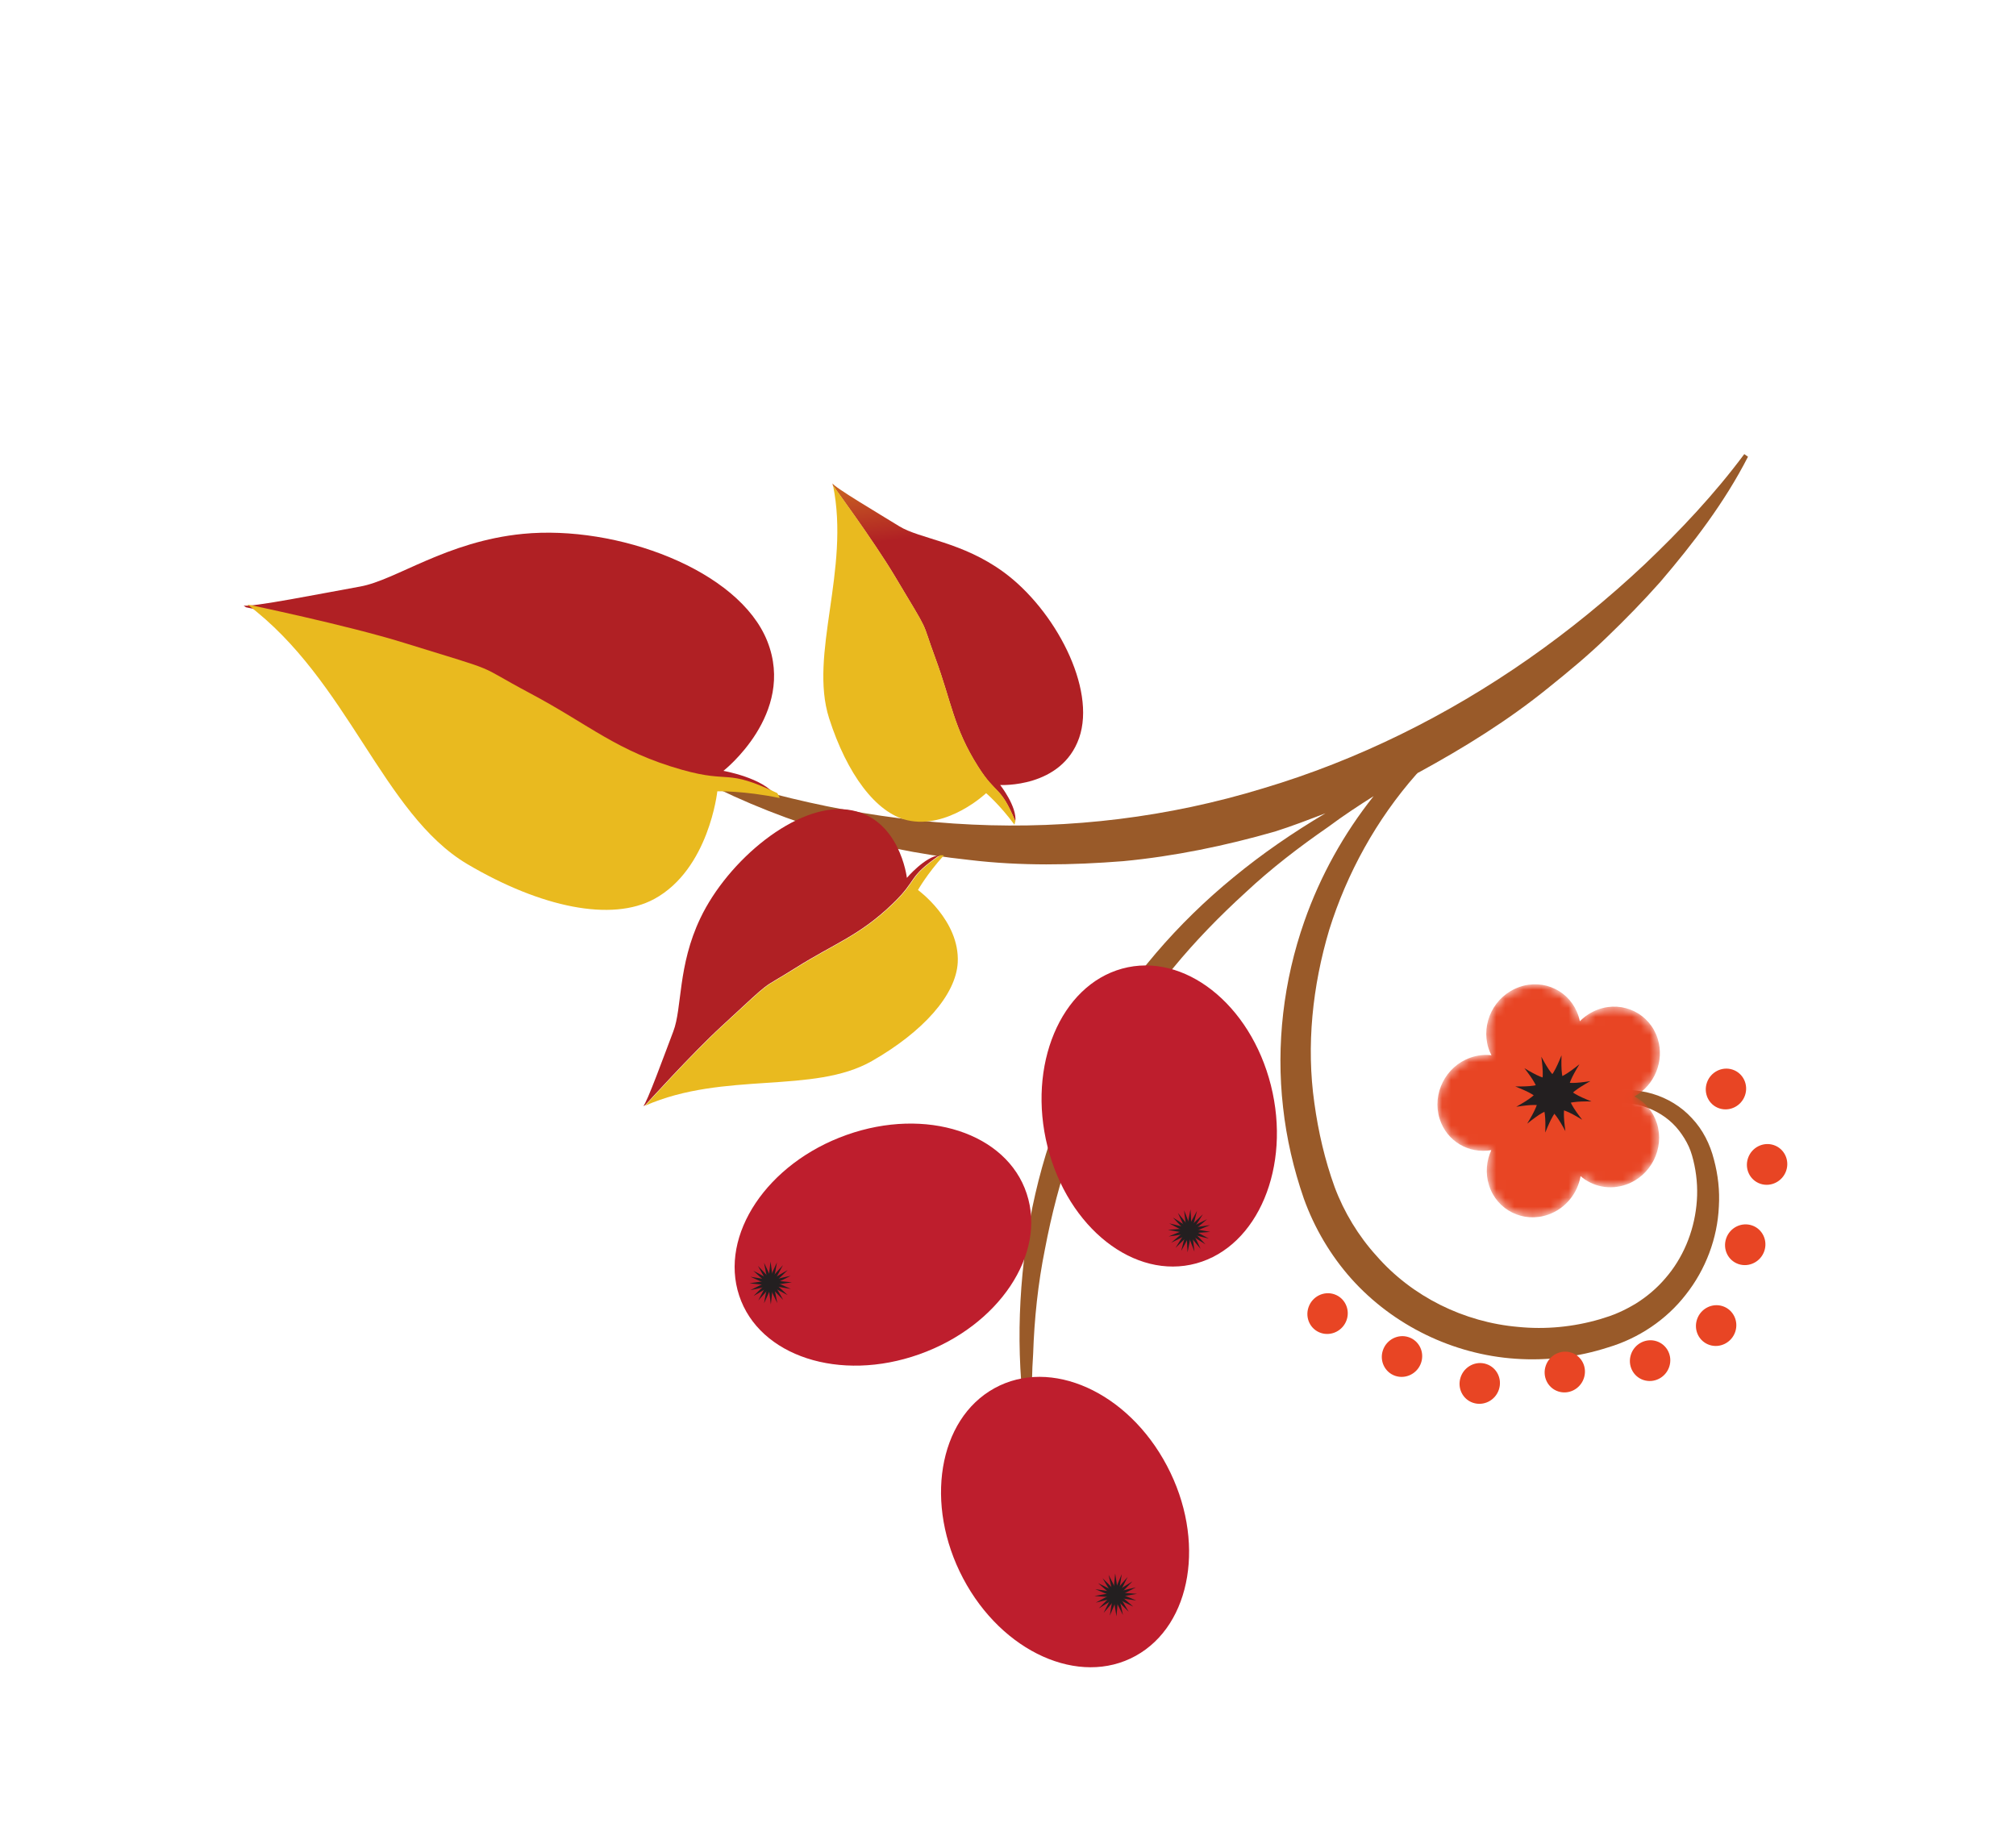
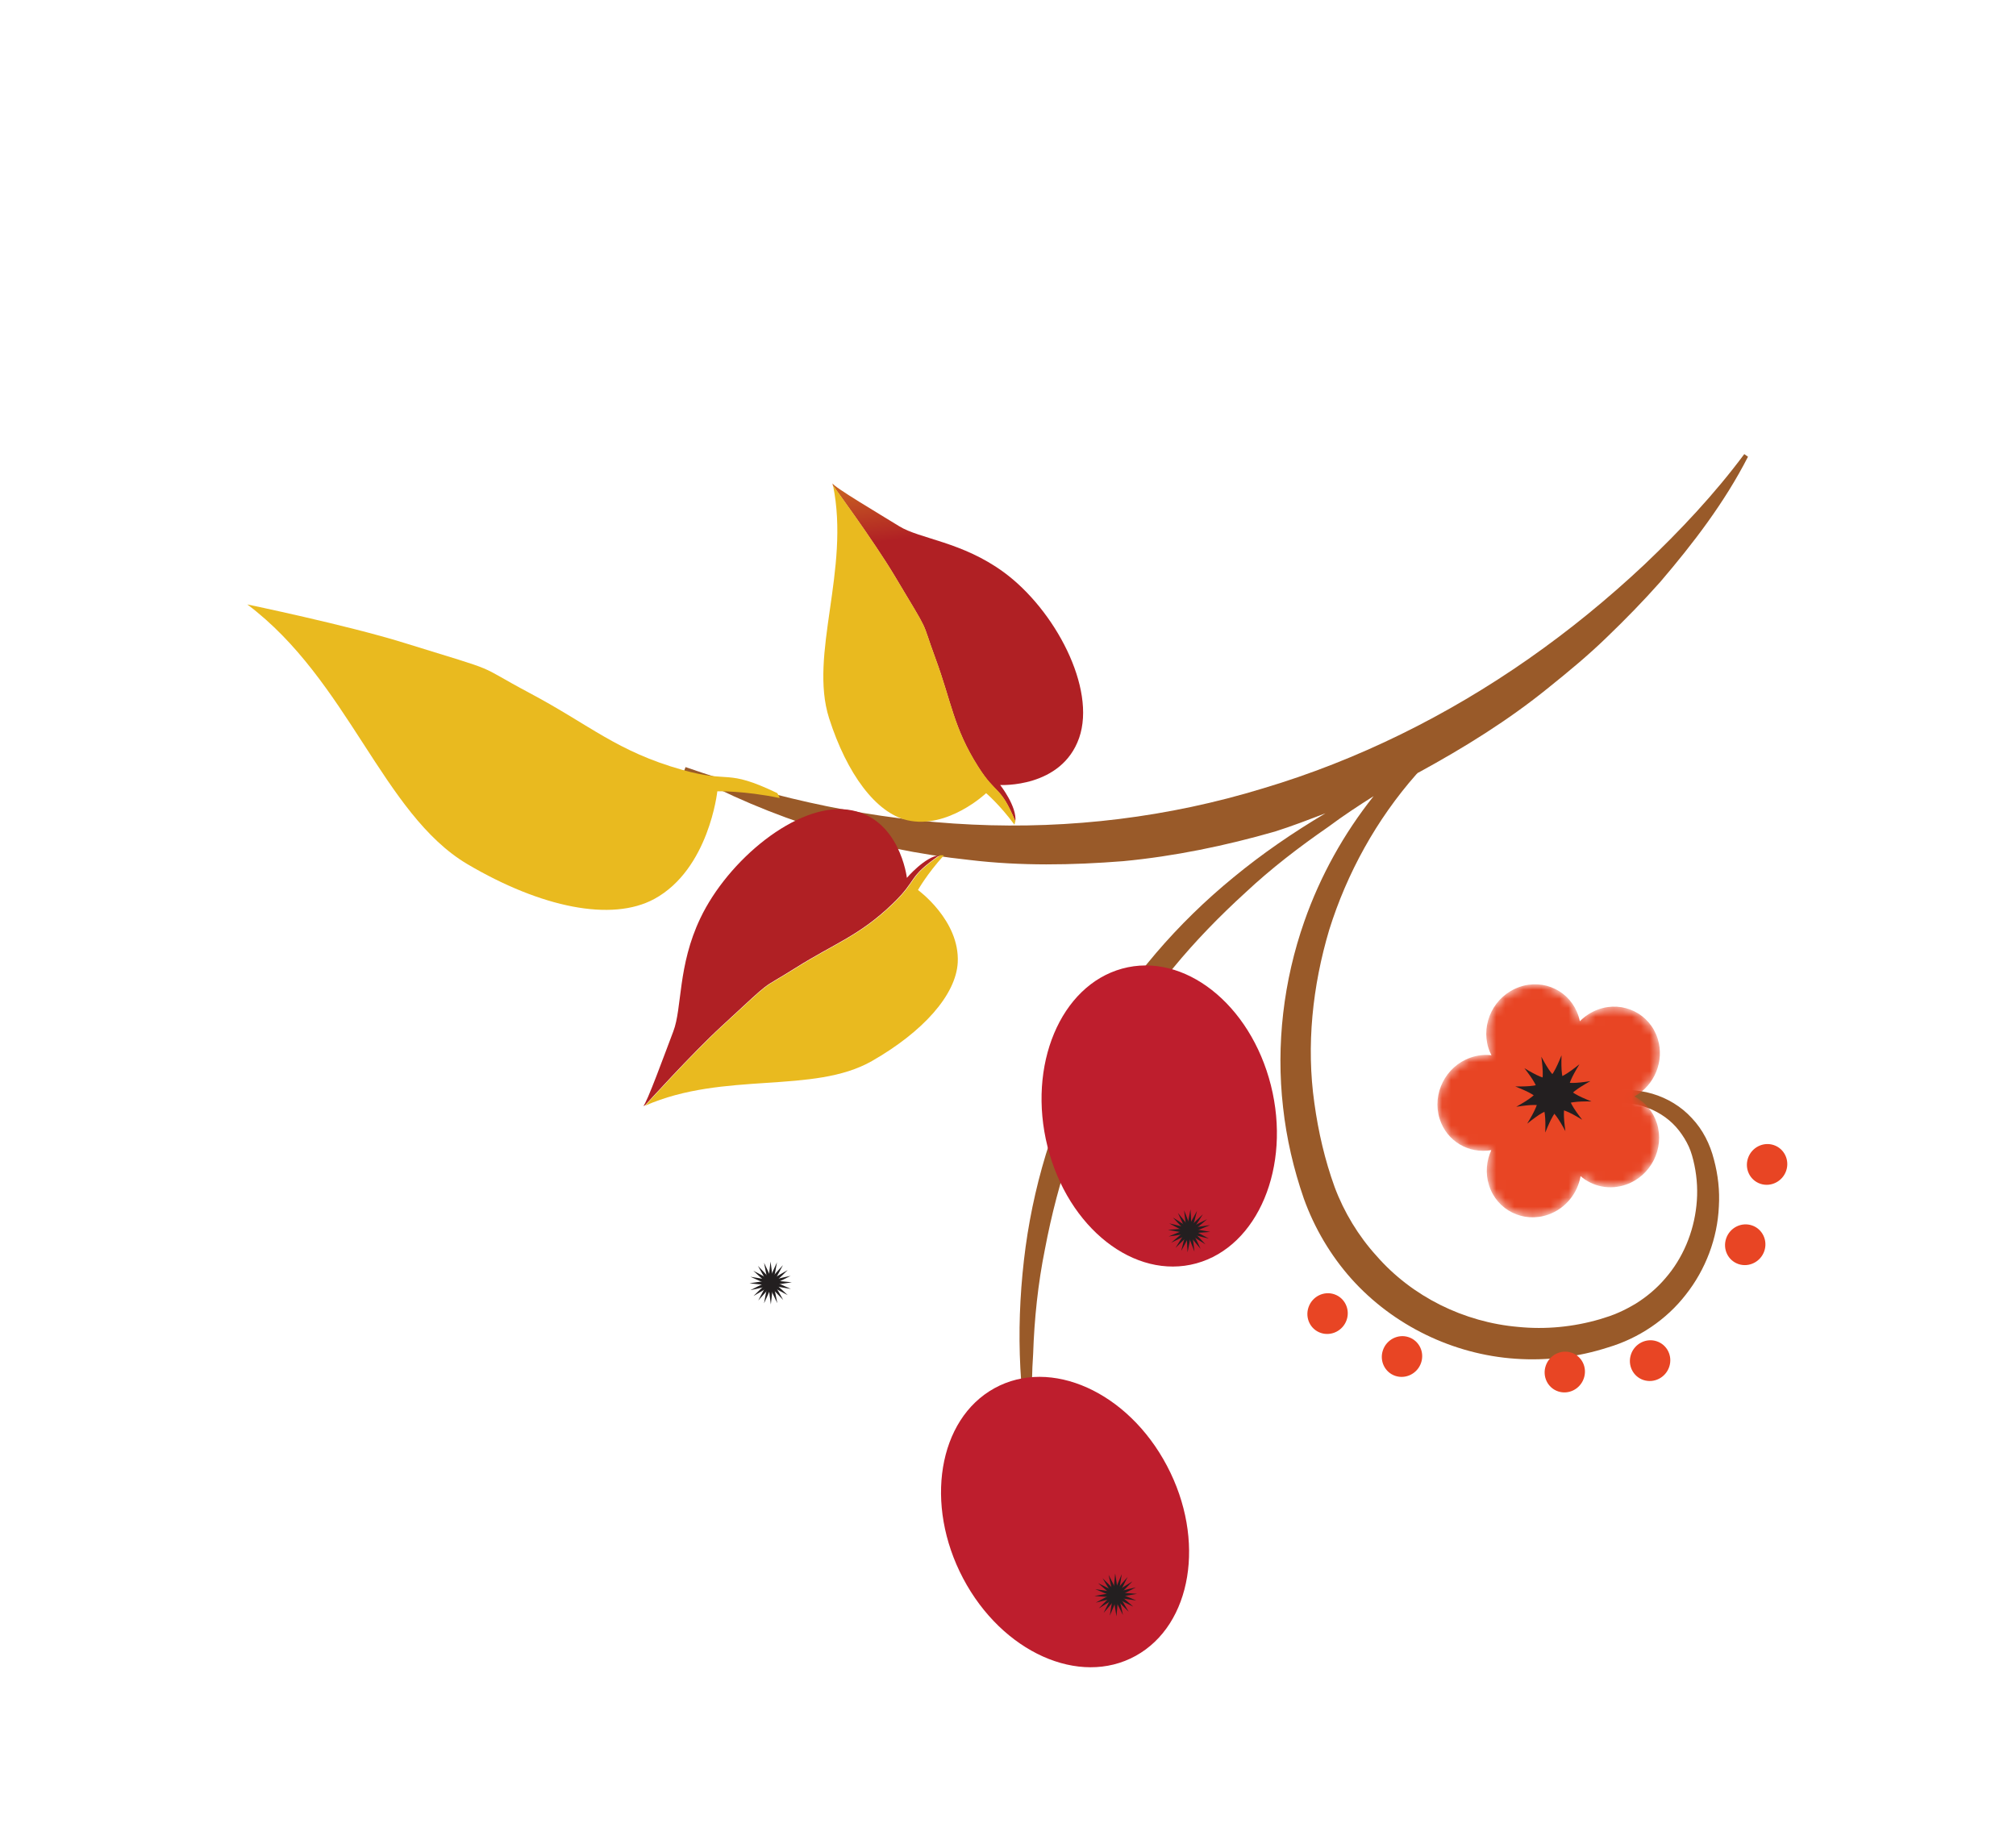
<svg xmlns="http://www.w3.org/2000/svg" width="223" height="204" viewBox="0 0 223 204" fill="none">
  <path d="M113.291 74.914C111.5 74.829 109.78 74.282 108.172 73.52C107.357 73.153 106.596 72.668 105.848 72.176C105.11 71.659 104.418 71.079 103.751 70.461C103.119 69.816 102.508 69.143 101.972 68.4C101.451 67.647 100.961 66.876 100.596 66.031C99.829 64.374 99.418 62.547 99.512 60.73L99.646 60.702C100.02 62.383 100.652 64 101.518 65.477C102.383 66.957 103.469 68.296 104.7 69.47C105.913 70.66 107.278 71.695 108.729 72.59C110.183 73.474 111.717 74.233 113.336 74.785L113.291 74.914Z" fill="#D07A1D" />
  <path d="M113.447 137.941C114.535 130.037 117.041 122.28 120.967 115.279C124.913 108.291 130.256 102.125 136.437 97.065C139.64 94.425 143.065 92.079 146.618 89.975C144.769 90.678 142.929 91.392 141.042 91.989C135.542 93.567 129.924 94.73 124.247 95.27C118.564 95.72 112.868 95.813 107.274 95.141C96.066 93.961 85.285 90.611 75.656 85.331L75.831 84.862C86.029 88.421 96.711 90.726 107.533 91.221C118.372 91.736 129.302 90.405 139.717 87.215C150.167 84.102 160.099 79.173 169.096 72.879C173.596 69.731 177.864 66.243 181.881 62.471C185.865 58.688 189.664 54.649 192.943 50.238L193.355 50.525C190.778 55.567 187.328 60.075 183.648 64.382C181.772 66.496 179.788 68.528 177.737 70.501C175.693 72.488 173.498 74.301 171.275 76.086C166.844 79.685 161.965 82.708 156.932 85.454L156.829 85.501L156.658 85.671C152.235 90.689 148.991 96.618 147.038 102.846C145.174 109.102 144.484 115.675 145.388 122.027C145.822 125.203 146.548 128.327 147.63 131.32C148.663 134.093 150.264 136.738 152.267 138.94C156.199 143.446 161.931 146.278 167.939 146.796C170.947 147.097 174.024 146.805 176.973 145.945C177.319 145.843 177.755 145.698 178.022 145.61L178.622 145.387L179.06 145.2C179.689 144.929 180.332 144.581 180.943 144.218C182.15 143.464 183.271 142.526 184.216 141.412C186.135 139.21 187.331 136.361 187.647 133.395C187.812 131.908 187.738 130.394 187.43 128.906C187.275 128.168 187.085 127.456 186.808 126.851C186.518 126.214 186.15 125.621 185.719 125.067C183.989 122.833 180.91 121.619 177.87 122.132C177.489 122.188 177.112 122.272 176.737 122.384C176.417 122.48 176.066 122.633 175.745 122.805C175.105 123.179 174.527 123.701 174.075 124.324C173.134 125.57 172.74 127.284 173.135 128.916L172.78 129.043C172.201 127.367 172.423 125.429 173.343 123.883C174.232 122.32 175.895 121.252 177.59 120.887C181.006 120.009 184.792 121.121 187.15 123.702C188.355 124.969 189.163 126.593 189.588 128.283C190.04 129.965 190.241 131.723 190.132 133.481C189.978 136.987 188.67 140.447 186.48 143.219C184.318 146.017 181.232 148.065 177.889 149.058C174.58 150.129 171.07 150.56 167.632 150.316C160.734 149.85 154.104 146.628 149.486 141.474C147.189 138.898 145.398 135.869 144.224 132.6C143.096 129.346 142.303 125.947 141.926 122.5C141.136 115.6 141.97 108.505 144.282 101.923C146.035 96.921 148.643 92.221 151.943 88.077C150.239 89.153 148.562 90.257 146.952 91.459C143.728 93.69 140.614 96.073 137.778 98.732C132.053 103.95 126.956 109.838 123.366 116.624C119.443 123.218 117.024 130.614 115.583 138.208C114.817 142.007 114.41 145.887 114.281 149.79C114.012 153.704 114.159 157.638 114.512 161.585L114.249 161.663C112.532 153.916 112.384 145.842 113.447 137.941Z" fill="#995A29" />
  <path d="M129.086 162.165C133.406 170.34 131.852 179.751 125.618 183.189C119.396 186.625 110.849 182.787 106.531 174.608C102.222 166.437 103.769 157.012 110.002 153.577C116.234 150.144 124.771 153.977 129.086 162.165Z" fill="url(#paint0_radial_208_1108)" />
  <path d="M121.959 174.597C123.525 177.173 123.12 177.133 125.265 174.948C122.678 176.574 122.735 176.167 124.847 178.306C123.296 175.721 123.703 175.757 121.548 177.935C124.133 176.316 124.087 176.725 121.959 174.597Z" fill="#231F20" />
  <path d="M121.206 177.298C124.149 176.548 123.971 176.923 122.628 174.223C123.308 177.179 122.935 177.009 125.649 175.604C122.699 176.34 122.866 175.961 124.218 178.67C123.54 175.711 123.902 175.875 121.206 177.298Z" fill="#231F20" />
  <path d="M123.496 178.817C123.755 175.778 124.056 176.051 121.063 176.563C124.073 176.766 123.799 177.073 123.354 174.061C123.093 177.105 122.78 176.831 125.771 176.327C122.763 176.117 123.048 175.813 123.496 178.817Z" fill="#231F20" />
  <path d="M125.691 177.056C122.905 175.927 123.264 175.721 122.761 178.737C123.943 175.906 124.143 176.265 121.159 175.811C123.941 176.952 123.58 177.164 124.084 174.146C122.903 176.975 122.702 176.618 125.691 177.056Z" fill="#231F20" />
  <path d="M124.735 174.449C122.751 176.789 122.674 176.389 125.358 177.742C123.074 175.788 123.474 175.704 122.075 178.434C124.057 176.099 124.145 176.501 121.464 175.14C123.747 177.098 123.346 177.184 124.735 174.449Z" fill="#231F20" />
-   <path d="M101.677 149.828C92.898 152.946 83.982 150.043 81.765 143.334C79.545 136.637 84.861 128.669 93.652 125.553C102.43 122.435 111.357 125.343 113.565 132.042C115.793 138.753 110.468 146.711 101.677 149.828Z" fill="url(#paint1_radial_208_1108)" />
  <path d="M87.586 141.86C84.61 141.583 84.888 141.278 85.267 144.304C85.593 141.264 85.888 141.546 82.904 141.97C85.9 142.26 85.611 142.562 85.233 139.566C84.893 142.577 84.61 142.295 87.586 141.86Z" fill="#231F20" />
  <path d="M85.945 139.649C84.701 142.432 84.518 142.072 87.484 142.593C84.729 141.391 85.092 141.193 84.514 144.182C85.761 141.392 85.955 141.754 83.009 141.248C85.742 142.443 85.38 142.637 85.945 139.649Z" fill="#231F20" />
  <path d="M83.329 140.584C85.549 142.585 85.141 142.663 86.604 139.961C84.57 142.256 84.5 141.852 87.129 143.278C84.912 141.264 85.32 141.187 83.876 143.87C85.893 141.592 85.961 141.998 83.329 140.584Z" fill="#231F20" />
  <path d="M83.352 143.374C85.964 141.826 85.907 142.238 83.839 140.046C85.341 142.668 84.929 142.615 87.132 140.506C84.51 142.05 84.566 141.639 86.63 143.808C85.146 141.205 85.545 141.26 83.352 143.374Z" fill="#231F20" />
  <path d="M85.982 144.165C85.371 141.205 85.74 141.381 83.001 142.731C85.962 142.055 85.784 142.427 84.515 139.699C85.112 142.665 84.743 142.49 87.456 141.146C84.522 141.815 84.699 141.443 85.982 144.165Z" fill="#231F20" />
  <path d="M140.583 120.076C142.841 129.07 139.149 137.891 132.332 139.766C125.505 141.636 118.14 135.859 115.873 126.851C113.617 117.851 117.307 109.035 124.125 107.159C130.953 105.285 138.316 111.07 140.583 120.076Z" fill="url(#paint2_radial_208_1108)" />
  <path d="M131.684 133.789C131.135 136.802 130.867 136.499 133.874 136.284C130.913 135.777 131.222 135.507 131.363 138.543C131.932 135.539 132.199 135.844 129.192 136.061C132.156 136.56 131.846 136.832 131.684 133.789Z" fill="#231F20" />
  <path d="M129.333 135.341C131.999 136.738 131.627 136.912 132.408 133.955C130.96 136.651 130.8 136.278 133.715 137.026C131.067 135.609 131.439 135.438 130.659 138.389C132.097 135.691 132.256 136.065 129.333 135.341Z" fill="#231F20" />
  <path d="M130.034 138.045C132.23 135.897 132.269 136.307 129.738 134.693C131.8 136.863 131.401 136.905 133.06 134.33C130.858 136.46 130.82 136.049 133.341 137.656C131.276 135.494 131.676 135.448 130.034 138.045Z" fill="#231F20" />
  <path d="M132.809 138.167C131.493 135.439 131.897 135.521 129.551 137.479C132.266 136.123 132.177 136.521 130.293 134.183C131.583 136.919 131.18 136.833 133.525 134.879C130.809 136.237 130.899 135.837 132.809 138.167Z" fill="#231F20" />
  <path d="M133.845 135.533C130.848 136 131.045 135.637 132.124 138.461C131.746 135.454 132.085 135.655 129.266 136.788C132.266 136.348 132.058 136.707 130.976 133.89C131.368 136.894 131.018 136.689 133.845 135.533Z" fill="#231F20" />
  <path fill-rule="evenodd" clip-rule="evenodd" d="M92.129 53.709C92.129 53.709 96.644 59.852 98.938 63.679C103.096 70.638 101.754 68.191 103.481 72.87C105.239 77.64 105.47 80.533 108.189 84.822C110.245 88.08 110.635 86.844 112.311 90.879C112.518 89.236 110.635 86.844 110.635 86.844C110.635 86.844 117.417 87.215 119.369 81.635C121.283 76.128 116.684 67.46 111.055 63.321C106.437 59.925 101.765 59.634 99.47 58.219C97.258 56.85 92.221 53.876 92.087 53.471L92.129 53.709Z" fill="url(#paint3_linear_208_1108)" />
  <path fill-rule="evenodd" clip-rule="evenodd" d="M91.712 79.463C93.681 85.617 96.894 89.934 100.351 90.74C104.835 91.773 109.081 87.748 109.081 87.748C109.081 87.748 110.579 89.018 112.21 91.23C112.256 91.097 112.29 90.962 112.303 90.818C110.618 86.784 110.24 88.024 108.186 84.77C105.47 80.489 105.24 77.6 103.484 72.838C101.76 68.167 103.1 70.61 98.937 63.657C96.656 59.842 92.147 53.709 92.147 53.709C94.054 63.061 89.453 72.385 91.712 79.463Z" fill="url(#paint4_radial_208_1108)" />
  <path fill-rule="evenodd" clip-rule="evenodd" d="M71.357 122.271C71.357 122.271 76.545 116.531 79.862 113.484C85.89 107.926 83.751 109.749 87.989 107.08C92.309 104.351 95.069 103.524 98.767 99.947C101.572 97.236 100.315 97.115 103.927 94.611C102.317 94.759 100.315 97.115 100.315 97.115C100.315 97.115 99.528 90.336 93.778 89.574C88.124 88.824 80.514 95.165 77.465 101.59C74.955 106.848 75.466 111.526 74.481 114.092C73.541 116.559 71.51 122.151 71.151 122.365L71.357 122.271Z" fill="url(#paint5_linear_208_1108)" />
  <path fill-rule="evenodd" clip-rule="evenodd" d="M96.453 117.379C102.102 114.144 105.751 110.068 105.941 106.474C106.176 101.82 101.543 98.461 101.543 98.461C101.543 98.461 102.522 96.703 104.401 94.635C104.261 94.609 104.125 94.608 103.983 94.626C100.357 97.131 101.615 97.25 98.807 99.966C95.106 103.548 92.343 104.377 88.019 107.11C83.766 109.78 85.919 107.957 79.874 113.521C76.554 116.572 71.361 122.319 71.361 122.319C80.116 118.478 89.959 121.089 96.453 117.379Z" fill="url(#paint6_radial_208_1108)" />
-   <path fill-rule="evenodd" clip-rule="evenodd" d="M27.2 67.181C27.2 67.181 38.222 69.468 44.497 71.415C55.902 74.942 52.033 73.574 58.489 77.011C65.077 80.51 68.109 83.451 75.307 85.477C80.784 87.017 80.021 85.28 85.809 88.044C84.465 86.055 80.021 85.28 80.021 85.28C80.021 85.28 88.059 78.998 84.882 70.952C81.743 63.02 68.204 58.048 57.844 59.061C49.37 59.889 43.8 64.181 39.835 64.89C36.032 65.571 27.462 67.277 26.936 66.976C27.027 67.049 27.118 67.12 27.2 67.181Z" fill="url(#paint7_linear_208_1108)" />
  <path fill-rule="evenodd" clip-rule="evenodd" d="M51.705 95.602C59.879 100.422 67.667 101.996 72.364 99.457C78.423 96.168 79.347 87.543 79.347 87.543C79.347 87.543 82.276 87.46 86.252 88.288C86.177 88.095 86.089 87.904 85.967 87.736C80.169 84.967 80.932 86.705 75.466 85.168C68.258 83.139 65.227 80.198 58.64 76.698C52.185 73.262 56.053 74.629 44.649 71.103C38.376 69.156 27.355 66.869 27.355 66.869C38.535 75.265 42.331 90.055 51.705 95.602Z" fill="url(#paint8_radial_208_1108)" />
  <mask id="mask0_208_1108" style="mask-type:luminance" maskUnits="userSpaceOnUse" x="159" y="108" width="25" height="27">
    <path d="M183.372 114.921C182.504 112.158 179.564 110.698 176.812 111.674C176.009 111.954 175.321 112.412 174.758 112.984C174.722 112.802 174.675 112.621 174.626 112.447C173.748 109.681 170.808 108.22 168.055 109.197C165.296 110.161 163.779 113.194 164.656 115.959C164.738 116.229 164.855 116.495 164.98 116.739C164.217 116.653 163.43 116.728 162.653 117C159.902 117.971 158.384 121.005 159.251 123.768C160.039 126.253 162.497 127.673 164.976 127.231C164.431 128.418 164.293 129.795 164.715 131.116C165.593 133.881 168.534 135.339 171.274 134.366C173.196 133.686 174.519 132.007 174.847 130.112C176.184 131.274 178.075 131.695 179.898 131.047C182.647 130.081 184.164 127.05 183.297 124.285C182.863 122.937 181.947 121.898 180.807 121.309C183.022 120.073 184.152 117.395 183.372 114.921Z" fill="white" />
  </mask>
  <g mask="url(#mask0_208_1108)">
    <path d="M183.365 114.911C182.497 112.148 179.556 110.688 176.807 111.666C176.011 111.95 175.321 112.407 174.755 112.98C174.713 112.795 174.669 112.616 174.613 112.439C173.744 109.675 170.805 108.215 168.054 109.195C165.297 110.161 163.779 113.197 164.648 115.959C164.73 116.23 164.85 116.497 164.978 116.741C164.216 116.656 163.423 116.73 162.654 117.006C159.895 117.976 158.377 121.012 159.245 123.776C160.032 126.263 162.48 127.679 164.961 127.235C164.417 128.423 164.291 129.804 164.705 131.123C165.574 133.886 168.515 135.343 171.262 134.372C173.188 133.692 174.506 132.009 174.836 130.113C176.167 131.273 178.053 131.692 179.884 131.046C182.631 130.076 184.148 127.043 183.28 124.277C182.852 122.93 181.938 121.892 180.797 121.303C183.011 120.066 184.145 117.385 183.365 114.911Z" fill="url(#paint9_radial_208_1108)" />
  </g>
  <path d="M175.012 123.874C172.219 122.178 171.543 122.221 168.931 124.309C170.666 121.442 170.629 120.763 168.619 118.169C171.424 119.865 172.101 119.819 174.711 117.736C172.967 120.595 173.003 121.278 175.012 123.874Z" fill="#231F20" />
  <path d="M176.043 121.852C172.749 121.81 172.18 122.19 170.93 125.295C171.03 121.964 170.658 121.399 167.612 120.194C170.908 120.231 171.476 119.851 172.727 116.746C172.628 120.076 172.998 120.644 176.043 121.852Z" fill="#231F20" />
  <path d="M175.917 119.604C173.016 121.233 172.71 121.846 173.155 125.137C171.584 122.232 170.99 121.936 167.72 122.443C170.623 120.809 170.929 120.197 170.496 116.907C172.055 119.809 172.66 120.111 175.917 119.604Z" fill="#231F20" />
-   <path d="M190.176 122.617C191.339 123.006 192.615 122.361 193.023 121.179C193.431 119.998 192.82 118.723 191.657 118.333C190.494 117.944 189.219 118.587 188.811 119.769C188.403 120.951 189.013 122.228 190.176 122.617Z" fill="#E84524" />
  <path d="M194.727 130.962C195.886 131.35 197.167 130.708 197.576 129.527C197.985 128.342 197.366 127.068 196.207 126.68C195.038 126.289 193.768 126.931 193.359 128.115C192.951 129.297 193.559 130.571 194.727 130.962Z" fill="#E84524" />
  <path d="M192.309 139.846C193.467 140.234 194.748 139.594 195.157 138.41C195.565 137.23 194.947 135.952 193.789 135.565C192.62 135.173 191.35 135.818 190.942 136.998C190.533 138.182 191.141 139.455 192.309 139.846Z" fill="#E84524" />
-   <path d="M189.091 148.79C190.249 149.178 191.529 148.539 191.939 147.355C192.348 146.17 191.729 144.895 190.571 144.507C189.402 144.116 188.132 144.759 187.723 145.943C187.314 147.127 187.922 148.399 189.091 148.79Z" fill="#E84524" />
  <path d="M181.78 152.666C182.953 153.058 184.226 152.415 184.635 151.231C185.043 150.052 184.432 148.777 183.26 148.385C182.098 147.996 180.824 148.64 180.417 149.818C180.008 151.003 180.619 152.277 181.78 152.666Z" fill="#E84524" />
  <path d="M172.349 153.928C173.516 154.319 174.784 153.674 175.192 152.492C175.601 151.307 174.997 150.036 173.829 149.645C172.673 149.258 171.395 149.899 170.986 151.084C170.577 152.266 171.192 153.541 172.349 153.928Z" fill="#E84524" />
-   <path d="M162.937 155.189C164.11 155.581 165.381 154.939 165.79 153.756C166.199 152.573 165.59 151.298 164.417 150.905C163.255 150.516 161.983 151.161 161.574 152.344C161.166 153.527 161.775 154.799 162.937 155.189Z" fill="#E84524" />
  <path d="M154.337 152.211C155.505 152.602 156.781 151.959 157.19 150.778C157.599 149.594 156.985 148.32 155.817 147.929C154.66 147.541 153.384 148.183 152.975 149.366C152.566 150.548 153.18 151.823 154.337 152.211Z" fill="#E84524" />
  <path d="M146.105 147.462C147.268 147.851 148.549 147.212 148.958 146.029C149.366 144.847 148.748 143.571 147.584 143.181C146.421 142.792 145.151 143.436 144.743 144.618C144.334 145.801 144.942 147.073 146.105 147.462Z" fill="#E84524" />
  <defs>
    <radialGradient id="paint0_radial_208_1108" cx="0" cy="0" r="1" gradientUnits="userSpaceOnUse" gradientTransform="translate(-69.117 187.201) rotate(-28.901) scale(22.23 21.982)">
      <stop stop-color="#600610" />
      <stop offset="0.042" stop-color="#600610" />
      <stop offset="0.958" stop-color="#BE1E2D" />
      <stop offset="0.982" stop-color="#BE1E2D" />
      <stop offset="1" stop-color="#BE1E2D" />
    </radialGradient>
    <radialGradient id="paint1_radial_208_1108" cx="0" cy="0" r="1" gradientUnits="userSpaceOnUse" gradientTransform="translate(-140.136 150.503) rotate(71.681) scale(22.412 22.504)">
      <stop stop-color="#600610" />
      <stop offset="0.042" stop-color="#600610" />
      <stop offset="0.958" stop-color="#BE1E2D" />
      <stop offset="0.982" stop-color="#BE1E2D" />
      <stop offset="1" stop-color="#BE1E2D" />
    </radialGradient>
    <radialGradient id="paint2_radial_208_1108" cx="0" cy="0" r="1" gradientUnits="userSpaceOnUse" gradientTransform="translate(-63.489 139.075) rotate(-15.357) scale(22.149 22.114)">
      <stop stop-color="#600610" />
      <stop offset="0.042" stop-color="#600610" />
      <stop offset="0.958" stop-color="#BE1E2D" />
      <stop offset="0.982" stop-color="#BE1E2D" />
      <stop offset="1" stop-color="#BE1E2D" />
    </radialGradient>
    <linearGradient id="paint3_linear_208_1108" x1="-136.113" y1="93.337" x2="-141.49" y2="55.709" gradientUnits="userSpaceOnUse">
      <stop stop-color="#B02024" />
      <stop offset="0.418" stop-color="#E9BA1F" />
      <stop offset="1" stop-color="#E9BA1F" />
    </linearGradient>
    <radialGradient id="paint4_radial_208_1108" cx="0" cy="0" r="1" gradientUnits="userSpaceOnUse" gradientTransform="translate(-146.684 83.622) rotate(177.262) scale(20.704 20.868)">
      <stop stop-color="#B02024" />
      <stop offset="0.204" stop-color="#B02024" />
      <stop offset="0.217" stop-color="#B02024" />
      <stop offset="0.884" stop-color="#E9BA1F" />
      <stop offset="1" stop-color="#E9BA1F" />
    </radialGradient>
    <linearGradient id="paint5_linear_208_1108" x1="-140.023" y1="102.974" x2="-176.018" y2="114.55" gradientUnits="userSpaceOnUse">
      <stop stop-color="#B02024" />
      <stop offset="0.418" stop-color="#E9BA1F" />
      <stop offset="1" stop-color="#E9BA1F" />
    </linearGradient>
    <radialGradient id="paint6_radial_208_1108" cx="0" cy="0" r="1" gradientUnits="userSpaceOnUse" gradientTransform="translate(-145.873 115.822) rotate(77.541) scale(20.729 20.727)">
      <stop stop-color="#B02024" />
      <stop offset="0.204" stop-color="#B02024" />
      <stop offset="0.217" stop-color="#B02024" />
      <stop offset="0.884" stop-color="#E9BA1F" />
      <stop offset="1" stop-color="#E9BA1F" />
    </radialGradient>
    <linearGradient id="paint7_linear_208_1108" x1="-236.292" y1="95.018" x2="-279.456" y2="57.539" gradientUnits="userSpaceOnUse">
      <stop stop-color="#B02024" />
      <stop offset="0.418" stop-color="#E9BA1F" />
      <stop offset="1" stop-color="#E9BA1F" />
    </linearGradient>
    <radialGradient id="paint8_radial_208_1108" cx="0" cy="0" r="1" gradientUnits="userSpaceOnUse" gradientTransform="translate(-258.135 94.962) rotate(136.218) scale(32.017 31.421)">
      <stop stop-color="#B02024" />
      <stop offset="0.204" stop-color="#B02024" />
      <stop offset="0.217" stop-color="#B02024" />
      <stop offset="0.884" stop-color="#E9BA1F" />
      <stop offset="1" stop-color="#E9BA1F" />
    </radialGradient>
    <radialGradient id="paint9_radial_208_1108" cx="0" cy="0" r="1" gradientUnits="userSpaceOnUse" gradientTransform="translate(31.329 126.303) rotate(-19.466) scale(13.587 13.492)">
      <stop stop-color="#FFF100" />
      <stop offset="0.097" stop-color="#FFF100" />
      <stop offset="0.958" stop-color="#E84524" />
      <stop offset="1" stop-color="#E84524" />
    </radialGradient>
  </defs>
</svg>